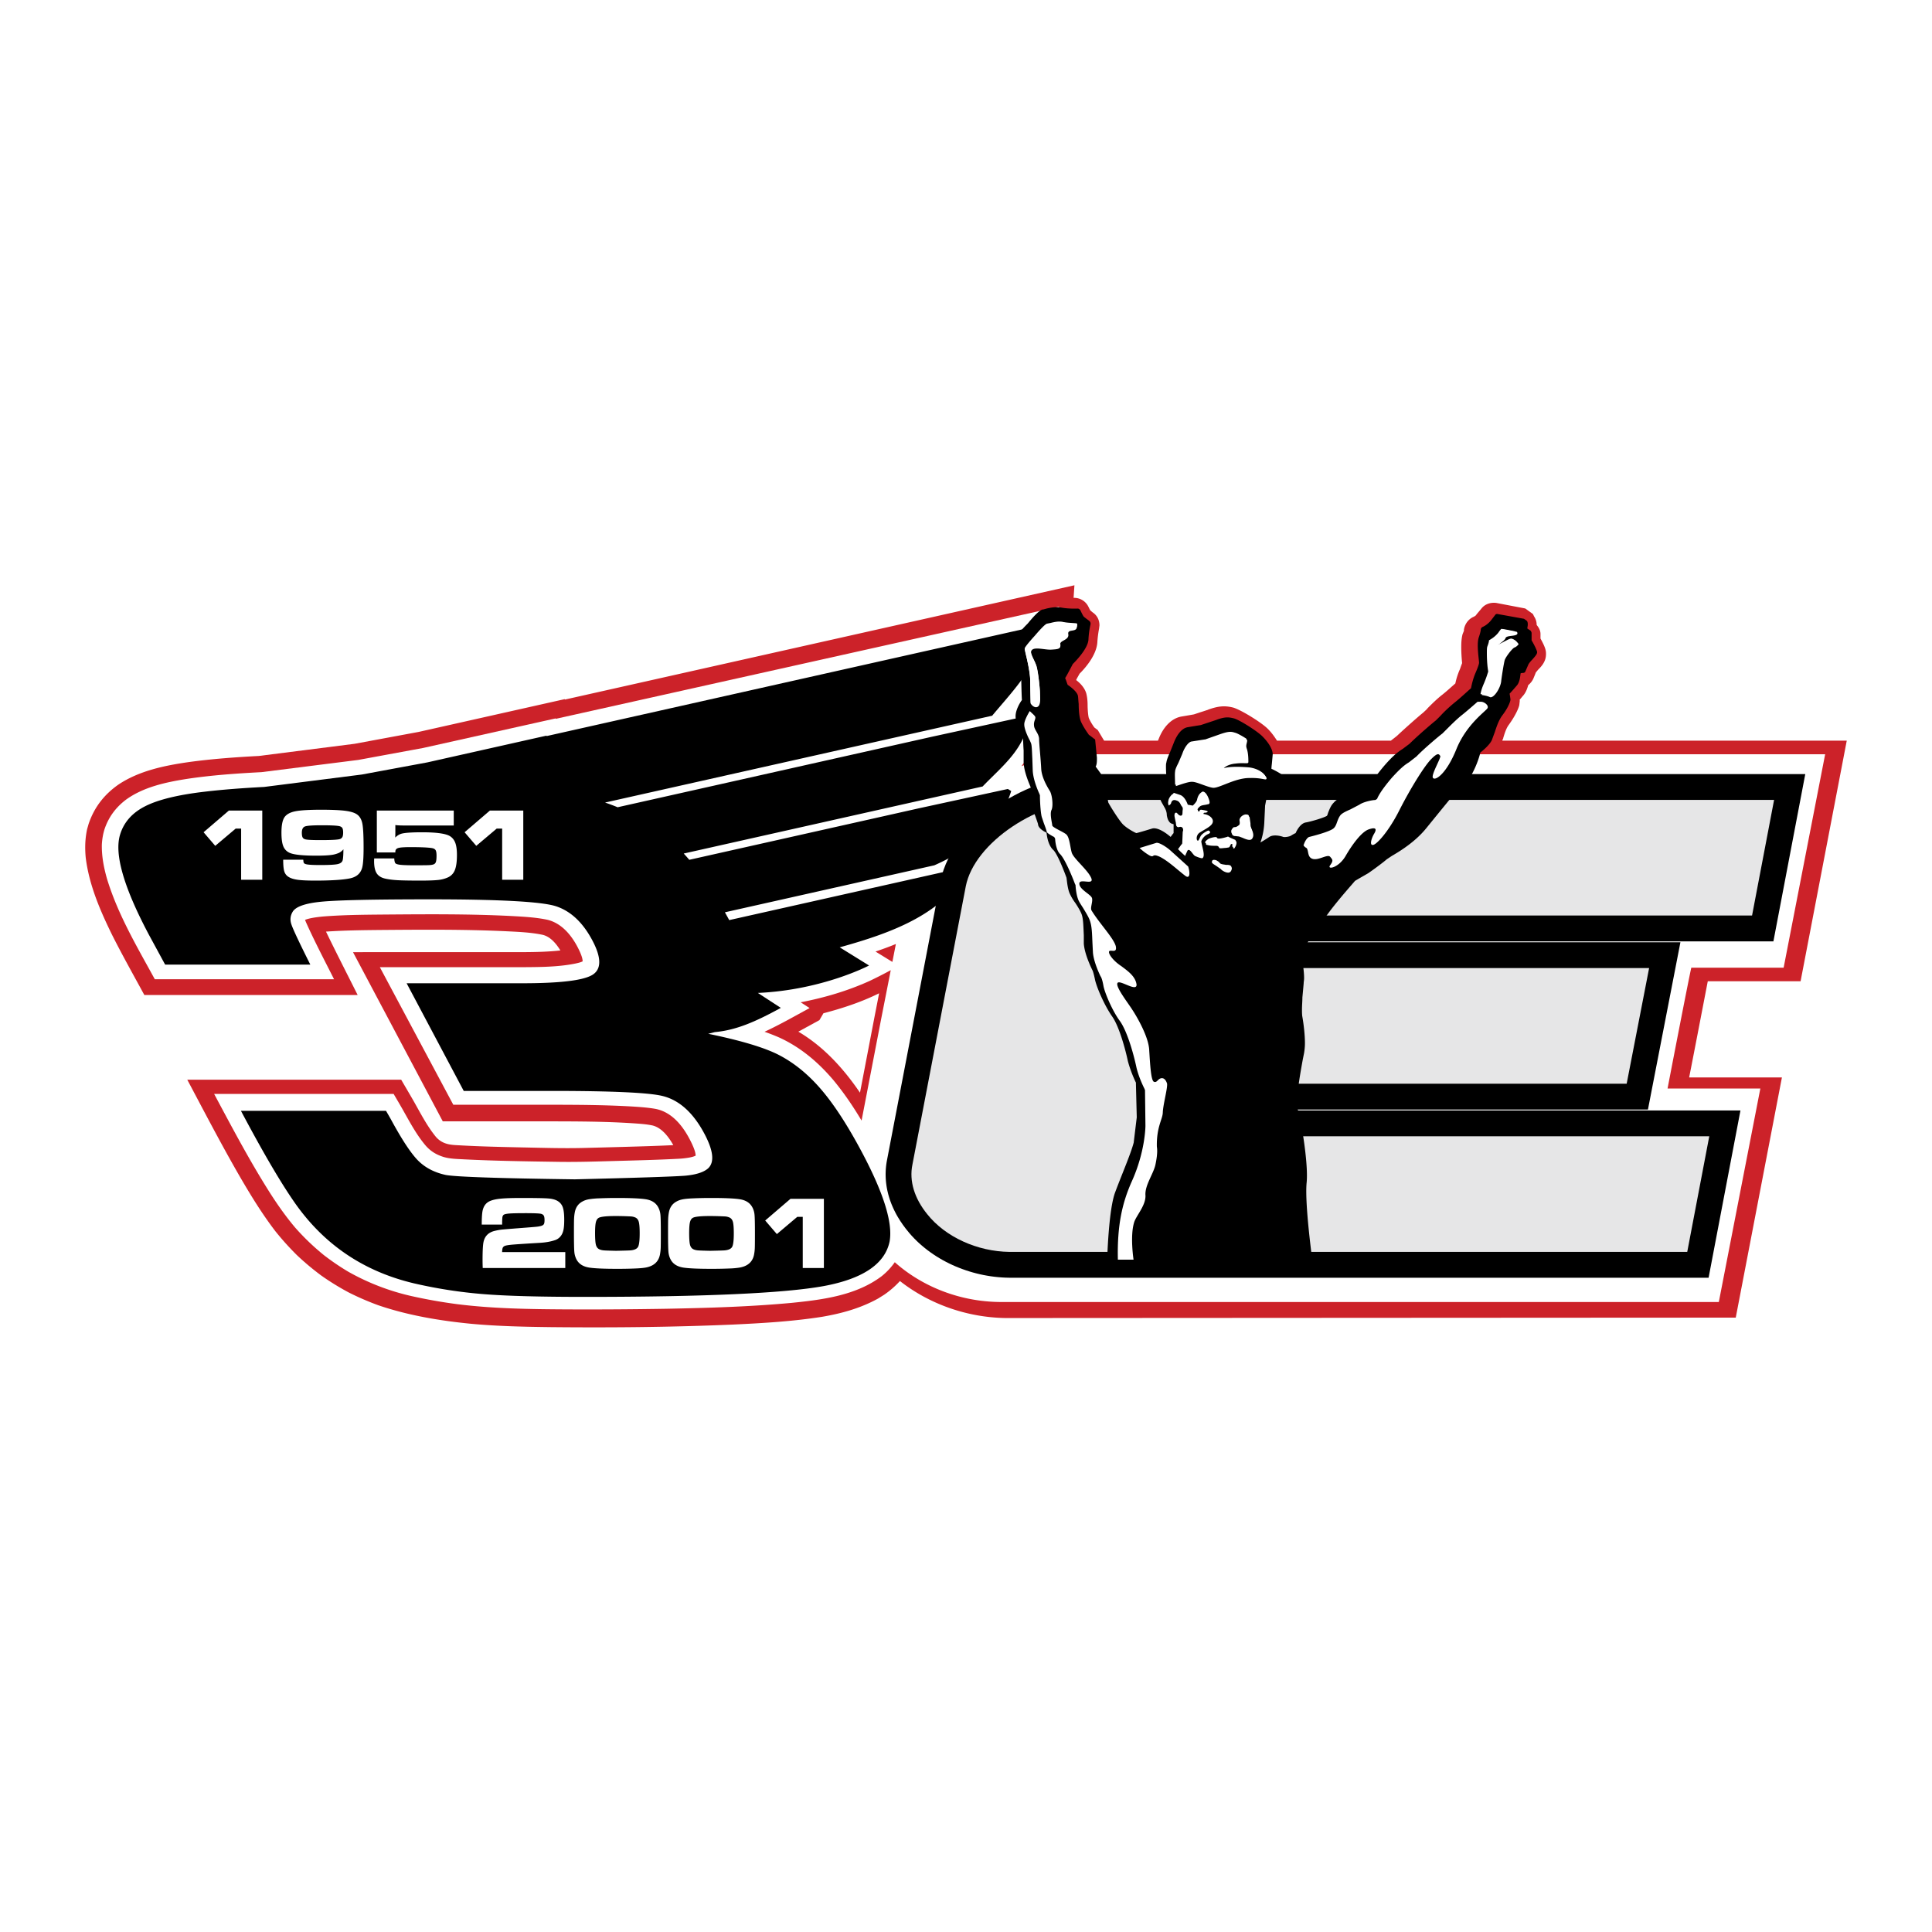
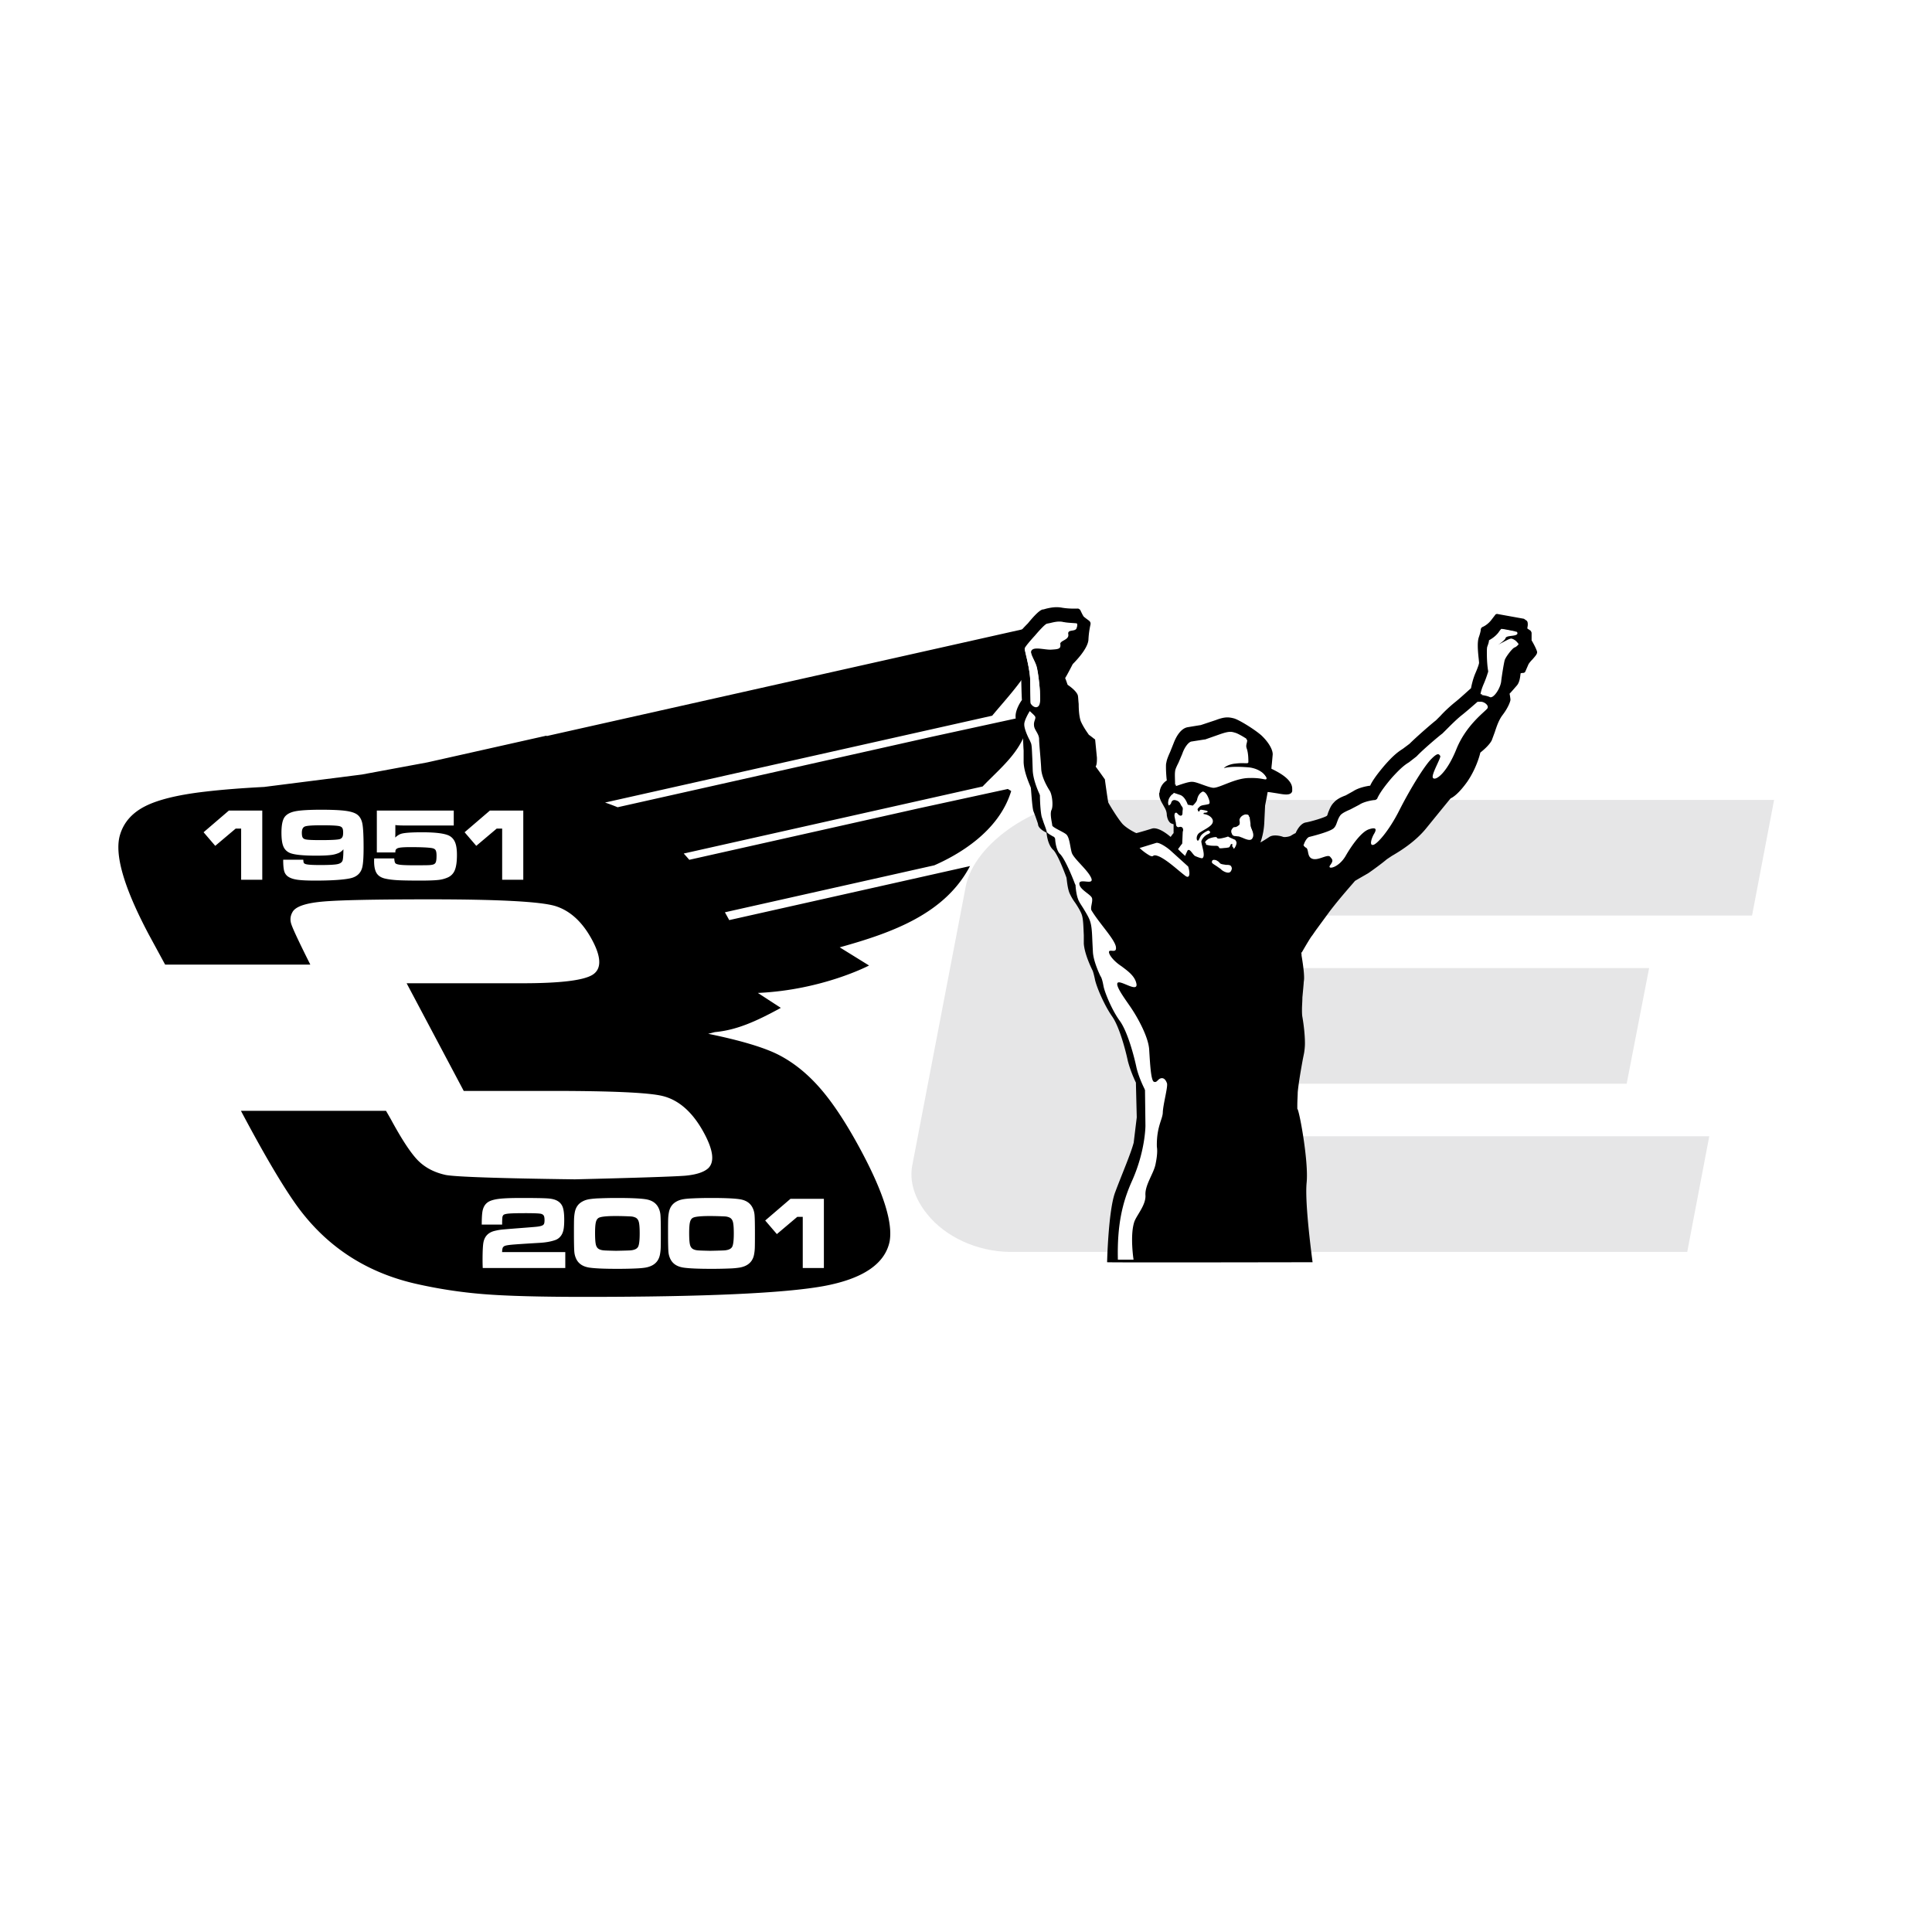
<svg xmlns="http://www.w3.org/2000/svg" width="2500" height="2500" viewBox="0 0 192.756 192.756">
  <g fill-rule="evenodd" clip-rule="evenodd">
-     <path fill="#fff" d="M0 0h192.756v192.756H0V0z" />
-     <path d="M179.645 97.9l4.607-24.007h-34.361c0-.084.084-.211.084-.211v-.042c.127-.423.295-.972.549-1.311.762-1.057 1.016-1.775 1.057-1.986l.043-.38v-.169c.127-.127.254-.296.254-.296.295-.296.465-.676.592-1.141a1.88 1.88 0 0 0 .506-.634s.213-.508.254-.634c.043-.042.211-.254.211-.254.381-.38.803-.845.803-1.564v-.084c0-.338-.125-.719-.549-1.479v-.465c0-.338-.168-.634-.381-.888 0-.296-.084-.592-.252-.845l-.127-.254-.762-.549-2.873-.549c-.592-.084-1.184.126-1.523.591l-.465.55c-.084.169-.252.211-.252.211h.041c-.592.211-1.014.803-1.057 1.437v-.042l.043-.043-.17.423c-.084.337-.127.718-.127 1.268 0 .591.043 1.183.086 1.606a12.1 12.1 0 0 0-.211.591 6.88 6.88 0 0 0-.465 1.438c-.34.295-.846.761-1.27 1.099-.549.422-1.098.972-1.521 1.395.043 0-.338.338-.422.423-.381.296-1.818 1.564-2.578 2.282-.086.085-.592.465-.635.507h-11.369c-.295-.465-.635-.93-1.057-1.31-.719-.634-2.494-1.733-3.297-1.986-.846-.212-1.479-.169-2.535.211h.041c-.168.042-.379.127-.803.254l-.635.211c-.211.042-1.225.211-1.225.211-1.014.169-1.859 1.057-2.324 2.325l-.043.084h-5.367c-.084-.126-.635-1.057-.635-1.057l-.338-.253a5.31 5.31 0 0 1-.549-.93c-.086-.253-.127-.972-.127-1.268 0-.465-.043-.845-.127-1.183-.127-.465-.465-.93-1.014-1.353.041-.126.252-.465.338-.634.676-.676 1.689-1.901 1.775-3.127.041-.718.168-1.353.168-1.353l.043-.338c0-.507-.211-.972-.635-1.268 0 0-.168-.127-.295-.253l-.17-.338a1.576 1.576 0 0 0-1.482-.89l.084-1.256-50.838 11.403-.014-.043-14.582 3.272-6.381 1.183-9.554 1.214c-2.349.124-4.703.294-7.034.616-2.414.349-4.927.868-6.985 2.244-1.421.999-2.4 2.258-2.962 3.906l-.153.533c-.205.961-.23 1.839-.144 2.815.331 2.736 1.438 5.301 2.643 7.754 1.017 2.022 2.13 3.995 3.21 5.984h21.283c-1.057-2.106-2.132-4.205-3.16-6.326l.012-.001c2.111-.145 4.241-.152 6.356-.171 3.826-.029 7.66-.046 11.481.129 1.238.063 2.553.104 3.769.363.789.19 1.362.899 1.767 1.558-1.237.141-2.497.162-3.741.17l-16.949.002 8.956 16.879h10.653c2.782.003 5.576.012 8.354.194.63.045 1.282.084 1.902.213.952.226 1.637 1.162 2.091 1.966-1.69.085-3.384.13-5.075.179-1.312.037-2.625.072-3.938.105-2.026.05-4.059-.017-6.085-.057-2.023-.044-4.05-.087-6.071-.199-.487-.03-.999-.028-1.468-.174a2.193 2.193 0 0 1-1.118-.765c-.904-1.131-1.552-2.445-2.272-3.694-.371-.642-.748-1.281-1.122-1.922H18.685c1.752 3.294 3.47 6.608 5.343 9.836 1.064 1.82 2.166 3.612 3.451 5.286a27.572 27.572 0 0 0 2.16 2.396 26.47 26.47 0 0 0 2.443 2.042c.878.615 1.765 1.16 2.71 1.666a27.61 27.61 0 0 0 2.952 1.277c2.988 1.021 6.184 1.552 9.323 1.854 2.618.24 5.252.295 7.88.328 6.061.063 12.137.004 18.192-.256 2.967-.141 5.947-.313 8.884-.775 1.967-.339 3.821-.85 5.577-1.818l.619-.386a9.16 9.16 0 0 0 1.568-1.364c2.91 2.284 6.655 3.628 10.524 3.692l72.865-.042 4.607-23.965h-9.256c.422-2.114 1.564-8.073 1.859-9.595l9.259.001zM87.71 99.1l-.459 2.351-1.449 7.566c-1.651-2.417-3.623-4.598-6.152-6.088l2.105-1.15.399-.686c1.893-.492 3.8-1.122 5.556-1.993zm27.86-25.291c0 .042-.043.042-.043.084 0-.042.043-.084.043-.084z" fill="#cc2229" />
    <path d="M177.953 96.548l4.143-21.296h-73.838c-2.131 0-4.295.429-6.346 1.184l1.197-1.588.809-2.206c.178-1.016.209-2.054.287-3.081l-2.072.448c.943-1.149 1.773-2.343 2.43-3.677.389-.854.662-1.673.846-2.593.166-1.064.189-2.142.258-3.215L55.45 71.718l-.014-.042-13.239 2.953-6.452 1.189-9.653 1.219c-2.482.13-4.981.302-7.441.673-2.11.333-4.359.811-6.11 2.095-1.007.776-1.696 1.708-2.108 2.909-.16.51-.237.993-.271 1.524-.026 1.179.185 2.27.502 3.402 1.077 3.571 3 6.803 4.779 10.057h17.884c-.879-1.74-1.788-3.48-2.604-5.254-.1-.22-.202-.441-.289-.667.25-.102.522-.158.786-.207a13.35 13.35 0 0 1 1.162-.142c2.198-.166 4.423-.168 6.626-.188 3.982-.03 7.977-.051 11.956.149 1.208.068 2.461.126 3.646.377 1.586.38 2.628 1.824 3.26 3.229.12.284.253.607.261.92-.222.113-.508.171-.749.224-1.648.331-3.402.346-5.077.357H37.897l7.328 13.726h9.73c2.723.003 5.453.017 8.171.178.771.051 1.549.103 2.31.241 1.787.369 2.908 1.989 3.629 3.54.151.341.323.739.341 1.117-.188.099-.418.149-.624.192a8.607 8.607 0 0 1-1.165.125c-2.079.11-4.163.159-6.243.217-1.839.05-3.673.113-5.513.088-3.182-.049-6.371-.089-9.549-.25-.679-.038-1.382-.042-2.039-.233-.726-.224-1.301-.564-1.802-1.137-1.025-1.205-1.737-2.648-2.526-4.008-.223-.384-.449-.766-.673-1.148H21.365c1.815 3.392 3.609 6.804 5.683 10.048.744 1.15 1.521 2.245 2.408 3.294a23.716 23.716 0 0 0 2.863 2.743 24.166 24.166 0 0 0 2.44 1.657 23.242 23.242 0 0 0 6.317 2.43c1.479.331 2.967.594 4.47.793 3.664.466 7.373.509 11.062.53 3.282.016 6.564-.008 9.846-.062 4.193-.082 8.393-.202 12.57-.593 3.085-.313 6.412-.742 8.953-2.667a6.68 6.68 0 0 0 1.296-1.384c2.762 2.464 6.536 3.934 10.488 3.969h71.725l4.143-21.297h-9.256c.211-1.134 2.154-11.173 2.367-12.055l9.213-.001zm-88.571-2.364l-.35 1.787-1.681-1.035c.69-.232 1.366-.48 2.031-.752zm-.511 2.61c-.272 1.39-.585 2.978-.943 4.794L85.959 111.8c-.856-1.437-1.796-2.824-2.868-4.104-1.497-1.752-3.247-3.228-5.361-4.189-.478-.209-.96-.395-1.453-.566 1.534-.713 3.013-1.562 4.496-2.366l-.892-.576c2.361-.452 4.687-1.138 6.878-2.13a44.548 44.548 0 0 0 2.112-1.075z" fill="#fff" />
-     <path d="M107.877 77.289l-.641.072-.636.099-.631.124-.625.149-.621.171-.614.194-.605.214-.596.236-.588.255-.578.273-.566.292-.555.309-.543.326-.529.343-.514.359-.5.374-.482.39-.467.404-.449.42-.429.435-.408.449-.386.465-.364.48-.339.495-.311.512-.283.528-.252.545-.218.562-.18.579-.129.549-5.319 27.739-.054.285-.037.239-.029.24-.021.239-.013.24-.006.238.003.24.009.238.017.237.025.236.032.235.038.234.046.232.053.23.058.228.066.226.071.225.078.223.083.219.09.218.096.216.1.213.106.211.111.209.117.206.249.405.268.395.286.385.365.45.238.27.246.262.254.253.262.246.27.236.275.229.282.22.289.212.295.204.3.196.307.187.31.179.317.171.321.162.325.154.33.146.334.136.339.129.341.12.346.112.348.103.351.094.356.086.355.076.362.066.361.059.363.048.367.039.368.03.369.02.369.01h69.791l3.179-16.689h-50.708l.017-.091h41.461l3.24-16.689h-41.441l.019-.091h50.7l3.179-16.688h-70.978l-.615.014-.643.045z" />
    <path d="M174.803 91.343l2.199-11.539h-67.838c-5.578 0-11.961 4.269-12.807 8.622l-5.325 27.769c-.338 1.649.211 3.382 1.479 4.945 1.818 2.283 4.989 3.72 8.2 3.762h67.625l2.199-11.538h-50.719l1.014-5.241h41.463l2.24-11.539H123.07l1.057-5.241h50.676z" fill="#e6e6e7" />
    <path d="M30.961 96.24H16.476l-1.626-2.994c-2.496-4.704-3.458-8.022-2.875-9.957.368-1.235 1.2-2.183 2.496-2.844 1.296-.662 3.284-1.148 5.976-1.46 1.649-.195 3.617-.353 5.903-.471l9.753-1.239 6.523-1.209 11.898-2.67.014.042 49.59-11.124c-.145 3.721-3.039 6.559-5.139 9.093l-38.623 8.664c.437.146.855.303 1.254.469l6.885-1.544 24.527-5.502 9.608-2.092c-.166 3.194-2.713 5.078-4.602 7.065l-29.822 6.69c.185.201.37.409.554.626l22.842-5.124 8.942-1.943.334.206c-1.244 4.093-5.352 6.39-7.668 7.41L72.324 91.02c.144.254.287.514.431.779l24.023-5.39c-2.49 4.748-7.707 6.637-13 8.106l2.927 1.813s-4.624 2.444-11.094 2.738l2.291 1.49c-2.579 1.415-4.48 2.225-6.59 2.419-.211.058-.43.113-.658.165 3.233.662 5.562 1.36 6.995 2.084 1.54.786 2.96 1.934 4.266 3.456 1.307 1.522 2.675 3.631 4.098 6.313 2.171 4.092 3.079 7.049 2.742 8.883-.475 2.233-2.669 3.718-6.602 4.441-3.939.712-11.87 1.073-23.81 1.073-4.417 0-7.77-.087-10.09-.274a47.458 47.458 0 0 1-6.932-1.072c-5.09-1.198-9.104-3.943-12.036-8.223-1.403-2.033-3.142-5.028-5.247-8.995h14.473c.27.461.448.773.521.91 1.078 1.983 1.96 3.319 2.668 4.042.721.725 1.634 1.198 2.764 1.447.973.188 5.27.338 12.883.438 6.221-.15 9.898-.275 11.012-.362 1.095-.1 1.861-.349 2.292-.736.649-.61.526-1.759-.367-3.443-1.112-2.096-2.504-3.355-4.158-3.768-1.327-.337-5.013-.512-11.051-.512h-8.808L40.569 98.1h11.516c3.755 0 6.093-.274 7.018-.836.912-.562.915-1.709-.005-3.443-.966-1.822-2.212-2.97-3.717-3.431-1.479-.437-5.615-.662-12.415-.662-5.627 0-9.268.075-10.917.237-1.648.162-2.598.512-2.875 1.048-.22.387-.25.799-.094 1.235.151.449.765 1.772 1.881 3.992z" />
    <path fill="#fff" d="M22.835 80.87h3.332v6.904h-2.108V82.67h-.546l-2.038 1.72-1.163-1.356 2.523-2.164zM28.254 85.772h2.002c.003.04.007.067.01.08.007.126.025.21.056.254.03.043.093.08.188.109.198.06.674.09 1.426.09.866 0 1.441-.029 1.727-.088.284-.059.457-.182.518-.37.05-.158.078-.529.081-1.113a1.334 1.334 0 0 1-.44.355 2.772 2.772 0 0 1-.845.219c-.34.041-.814.061-1.421.061-1.335 0-2.216-.091-2.641-.274-.303-.132-.519-.349-.645-.651s-.189-.758-.189-1.366c0-.74.103-1.257.308-1.551.202-.287.56-.482 1.072-.585.512-.103 1.38-.155 2.603-.155 1.055 0 1.851.036 2.386.106s.923.19 1.163.358c.276.192.456.498.539.916.083.418.124 1.222.124 2.413 0 .903-.041 1.537-.121 1.901-.135.624-.546 1.008-1.233 1.153-.711.148-1.873.223-3.486.223-.754 0-1.327-.026-1.715-.078-.389-.052-.693-.145-.912-.279a.958.958 0 0 1-.439-.543c-.079-.233-.116-.627-.116-1.185zm3.843-3.434c-.903 0-1.46.039-1.669.118-.209.078-.313.287-.313.627 0 .215.025.37.076.465.05.095.143.16.278.194.189.051.681.076 1.477.076 1.143 0 1.805-.037 1.987-.112a.44.44 0 0 0 .235-.212c.045-.093.068-.236.068-.426 0-.201-.024-.347-.073-.439s-.138-.156-.266-.194c-.219-.064-.819-.097-1.8-.097zM37.597 80.87h7.674v1.492h-4.489c-.75.003-1.196-.014-1.338-.051v.736c0 .219-.005.39-.015.515.218-.204.43-.333.635-.387.347-.092 1.03-.138 2.049-.138 1.456 0 2.39.133 2.8.399.239.155.411.379.517.67.106.292.159.69.159 1.196 0 .664-.071 1.168-.212 1.513a1.314 1.314 0 0 1-.712.733 3.164 3.164 0 0 1-.965.248c-.367.04-.953.061-1.758.061-1.051 0-1.812-.014-2.284-.041s-.879-.079-1.223-.156c-.401-.091-.687-.27-.856-.537s-.255-.67-.255-1.208c0-.05.003-.141.009-.272h2.004c.01.259.052.425.126.498.078.07.258.119.542.147.284.028.744.042 1.379.042.736 0 1.207-.005 1.412-.015.205-.01.363-.037.474-.081a.38.38 0 0 0 .222-.251c.041-.124.061-.329.061-.614 0-.259-.03-.439-.09-.544-.061-.104-.175-.172-.343-.206-.373-.067-1.099-.101-2.18-.101-.611 0-1.014.029-1.206.088-.193.059-.29.178-.29.359v.085h-1.847v-4.18zM48.877 80.87h3.331v6.904h-2.107V82.67h-.546l-2.037 1.72-1.164-1.356 2.523-2.164zM50.1 122.176h-2.037c0-.557.021-.979.065-1.269.081-.512.313-.862.698-1.051.256-.125.615-.212 1.077-.26.462-.05 1.16-.074 2.094-.074 1.406 0 2.307.017 2.702.049.394.031.705.115.931.25.25.148.422.359.519.632.096.273.144.691.144 1.254 0 .404-.023.724-.068.958s-.124.433-.235.595a1.176 1.176 0 0 1-.592.46c-.418.148-.926.24-1.523.277-1.443.085-2.376.146-2.798.185-.421.039-.678.089-.769.149a.405.405 0 0 0-.162.185 1.686 1.686 0 0 0-.051.407h6.304v1.587h-8.236a17.985 17.985 0 0 1-.018-.789c0-.792.025-1.358.076-1.698.101-.647.474-1.053 1.118-1.214.25-.061.478-.103.686-.127.207-.023.812-.073 1.813-.151.971-.074 1.548-.121 1.73-.142s.334-.051.456-.091c.121-.041.202-.099.243-.175s.061-.206.061-.392c0-.199-.023-.342-.068-.43s-.127-.15-.246-.188c-.148-.051-.677-.075-1.584-.075-.776 0-1.318.013-1.625.037-.308.025-.498.072-.573.14a.416.416 0 0 0-.109.237 6.73 6.73 0 0 0-.023.724zM61.596 119.522c1.315 0 2.243.041 2.787.121.617.088 1.045.355 1.285.801.121.223.195.471.222.743.027.273.041.896.041 1.867 0 .763-.004 1.249-.013 1.46a4.506 4.506 0 0 1-.068.62c-.091.517-.354.89-.789 1.119a2.266 2.266 0 0 1-.635.21c-.244.045-.59.076-1.039.094-.539.023-1.135.035-1.785.035-1.318 0-2.249-.041-2.792-.121-.617-.092-1.045-.358-1.285-.801a1.99 1.99 0 0 1-.222-.751c-.027-.274-.041-.927-.041-1.956 0-.701.004-1.158.013-1.369s.031-.415.068-.614c.091-.52.354-.893.789-1.118.179-.099.391-.169.635-.213a8.118 8.118 0 0 1 1.04-.092 41.47 41.47 0 0 1 1.789-.035zm-.126 1.801c-.956 0-1.538.062-1.747.187-.135.081-.228.23-.278.449s-.076.574-.076 1.065c0 .569.029.963.088 1.18.059.218.175.364.346.441.121.055.26.089.417.104.157.016.569.03 1.239.044.858-.017 1.353-.032 1.484-.046.377-.04.618-.16.722-.361.104-.2.156-.644.156-1.331 0-.545-.029-.927-.088-1.144s-.174-.364-.346-.441a1.298 1.298 0 0 0-.437-.106 33.555 33.555 0 0 0-1.48-.041zM70.985 119.522c1.314 0 2.243.041 2.786.121.617.088 1.045.355 1.285.801.122.223.196.471.223.743.027.273.041.896.041 1.867 0 .763-.004 1.249-.013 1.46a4.506 4.506 0 0 1-.068.62c-.091.517-.354.89-.789 1.119-.179.094-.39.164-.635.21a7.856 7.856 0 0 1-1.039.094c-.54.023-1.135.035-1.785.035-1.319 0-2.249-.041-2.792-.121-.617-.092-1.045-.358-1.285-.801a1.99 1.99 0 0 1-.222-.751c-.027-.274-.041-.927-.041-1.956 0-.701.004-1.158.013-1.369.008-.211.031-.415.068-.614.091-.52.354-.893.789-1.118.179-.099.391-.169.635-.213s.591-.074 1.04-.092a41.402 41.402 0 0 1 1.789-.035zm-.127 1.801c-.956 0-1.538.062-1.747.187-.134.081-.227.23-.277.449-.051.219-.076.574-.076 1.065 0 .569.029.963.088 1.18.059.218.174.364.346.441.121.055.26.089.417.104.156.016.569.03 1.239.044.858-.017 1.353-.032 1.484-.046.377-.04.617-.16.722-.361.104-.2.157-.644.157-1.331 0-.545-.03-.927-.088-1.144-.059-.217-.174-.364-.346-.441a1.298 1.298 0 0 0-.437-.106 33.7 33.7 0 0 0-1.482-.041zM78.868 119.605h3.331v6.905h-2.108v-5.105h-.546l-2.037 1.721-1.163-1.356 2.523-2.165z" />
    <path d="M153.357 65.032c-.043-.211-.338-.802-.549-1.141v-.761c-.043-.127-.086-.211-.17-.254l-.254-.169c0-.126.043-.253.043-.38 0-.126 0-.253-.084-.38l-.297-.211-2.578-.465c-.127-.042-.254 0-.295.084l-.424.55c-.381.465-.803.634-.803.634a.316.316 0 0 0-.211.296s0 .169-.17.676c-.084.212-.127.508-.127.888 0 .718.127 1.521.127 1.732 0 .084-.084.381-.338.972-.297.676-.422 1.353-.465 1.564-.254.211-1.057.972-1.648 1.437-.465.38-1.014.888-1.395 1.31l-.465.465c-.338.254-1.902 1.606-2.621 2.325l-.676.507c-.465.296-.93.634-1.818 1.649-.971 1.141-1.311 1.732-1.436 2.028-.381.042-1.184.211-1.691.55l-.76.422c-.465.169-.889.381-1.184.719-.297.296-.424.676-.551.972-.043.127-.084.296-.127.338-.211.169-1.605.591-2.154.676-.508.127-.846.761-.973 1.057-.127.042-.465.253-.465.253-.127.085-.549.169-.762.127-.338-.127-1.014-.254-1.395 0 0 0-.506.338-.887.549a6.902 6.902 0 0 0 .381-1.902l.084-1.775s.211-1.057.254-1.353c.168 0 .633.085.93.127.719.127 1.395.254 1.521-.211v-.254c0-.93-1.311-1.606-1.986-1.944 0 0-.043 0-.086-.042 0-.168.043-.506.043-.506l.084-.93c0-.55-.506-1.311-1.141-1.902-.676-.592-2.24-1.564-2.748-1.691-.506-.126-.887-.169-1.773.169l-1.521.506c-.043 0-1.311.212-1.311.212-.678.126-1.143.93-1.396 1.606l-.338.845c-.168.38-.338.761-.379 1.057-.043.127-.043.296-.043.465 0 .464.043 1.057.084 1.352-.041 0-.084.042-.084.042a1.536 1.536 0 0 0-.635 1.142c-.041.042-.041.084-.041.126 0 .465.211.803.381 1.099l.211.38c.127.254.168.465.168.676.043.211.086.423.211.592.127.211.297.253.465.295v.888c-.084.084-.168.211-.295.38-.295-.254-1.184-.972-1.816-.845 0 0-1.227.38-1.607.465-.211-.084-.93-.465-1.352-.888-.465-.507-1.311-1.902-1.438-2.155-.043-.085-.338-2.24-.338-2.24 0-.042 0-.084-.043-.127 0 0-.719-1.015-.887-1.226.084-.126.127-.38.127-.719v-.169l-.17-1.732c0-.084-.041-.127-.127-.169 0 0-.422-.338-.508-.381-.041-.084-.506-.676-.803-1.352-.168-.465-.211-1.184-.211-1.733-.041-.338-.041-.634-.084-.846-.127-.422-.762-.888-1.016-1.057-.041-.084-.168-.507-.252-.676.127-.169.717-1.311.76-1.395.211-.212 1.48-1.48 1.564-2.41a8.788 8.788 0 0 1 .211-1.564v-.084c0-.085-.043-.169-.127-.254 0 0-.465-.338-.549-.423-.084-.084-.338-.634-.338-.634-.043-.084-.17-.169-.254-.169-.043 0-.803.042-1.564-.084-.633-.126-1.184 0-1.562.084l-.297.084c-.127 0-.422 0-1.564 1.395-1.141 1.141-1.225 1.479-1.225 1.605v.042l.168.718c.127.634.381 1.606.381 2.367 0 0 .043 2.494.084 2.916-.168.211-.633.973-.633 1.606v.042c0 .465.295 1.141.592 1.775l.127.296c.041.127.041.761.084 1.31v1.184c.043 1.057.635 2.283.719 2.536.041.338.127 1.902.254 2.325l.211.55c.084.253.211.591.254.76 0 .338.465.676.846.845.041.381.168 1.226.633 1.69.381.296 1.014 1.86 1.354 2.79.041.169.084.972.295 1.522.127.296.338.676.592 1.014.254.381.508.803.635 1.142.168.465.168 1.268.211 2.071v.845c.084 1.142.846 2.621.887 2.706 0 0 .086.211.213.803.125.719.93 2.621 1.732 3.762.719 1.015 1.352 3.423 1.562 4.438.254.972.678 1.901.805 2.156 0 .126.084 3.466.084 3.466l-.297 2.451v.042c-.295 1.142-1.182 3.17-1.859 4.987-.676 1.775-.803 6.932-.803 6.975.043.042 20.5 0 20.5 0 0-.043-.805-5.833-.592-7.946.211-2.155-.762-7.354-.93-7.354v-.296c0-.55.041-1.057.041-1.353.084-.93.338-2.367.508-3.297l.127-.634c.041-.253.084-.592.084-.972 0-.846-.127-1.902-.254-2.621-.041-.212-.041-.507-.041-.761 0-.381.041-.803.041-1.183l.086-.93.041-.467c0-.168.043-.295.043-.549 0-.381-.043-.972-.254-2.24 0-.084 0-.211-.043-.296.043 0 .086 0 .086-.042.338-.592.887-1.522 1.014-1.649l.381-.549 1.395-1.902c1.1-1.438 2.367-2.832 2.494-3.001.127-.084 1.309-.761 1.309-.761.381-.253 1.48-1.057 1.861-1.395l.506-.338c.803-.465 2.324-1.395 3.424-2.747 0 0 2.197-2.706 2.451-3.001.211-.084.803-.465 1.648-1.648.846-1.226 1.227-2.536 1.311-2.916.211-.169.889-.719 1.141-1.226l.297-.803c.168-.507.381-1.184.76-1.69.678-.888.805-1.48.805-1.522v-.042-.042s-.043-.381-.086-.549c.17-.169.676-.761.676-.761.34-.338.381-.93.424-1.268.084-.042.211-.042.211-.042.127 0 .211-.042.254-.126l.295-.677c.043-.127.254-.381.424-.549.254-.297.465-.508.465-.719-.001.006-.001.006-.001-.037z" />
    <path d="M104.938 74.494s0 .043-.041.085c.041-.042.041-.085.041-.085zM117.279 77.115c.043-.211.211-.549.381-.93l.381-.887c.211-.634.549-1.142.887-1.184l1.354-.211h.041l1.564-.55c.76-.296 1.014-.253 1.395-.169a5.55 5.55 0 0 1 1.141.634c.043.254-.168.507-.041.846.168.465.168 1.099.168 1.353 0 .253-.338.042-1.311.169-.93.084-1.479.676-.93.507.551-.085 1.395-.085 2.41 0 1.014.127 1.648.718 1.648.972-.043.254-.338-.084-1.734-.042-1.436 0-3.043 1.057-3.633.972-.592-.084-1.607-.591-2.029-.591-.381-.042-1.354.338-1.648.423-.044-.467-.044-1.059-.044-1.312zM103.289 63.505c.424-.55 1.014-1.141 1.184-1.184h-.041l.422-.084c.338-.085.803-.211 1.311-.127.506.127.973.127 1.311.127 0 .084 0 .211-.043.338-.043.549-.973.126-.846.718.084.592-.887.592-.803 1.014.084.465-.295.465-.887.507-.594.042-1.648-.296-1.945.042-.295.296.254 1.015.465 1.606.17.592.297 1.902.338 2.663.043.719.084 1.395-.381 1.437-.211 0-.422-.169-.549-.38 0-.888-.041-2.325-.041-2.325-.043-.846-.254-1.86-.424-2.494 0 0-.127-.55-.127-.592.085-.167.591-.8 1.056-1.266zM151.092 64.604c-.254.126-.887.972-.971 1.268-.086.338-.254 1.353-.34 2.029-.041.719-.76 1.818-1.141 1.648-.254-.126-.592-.169-.803-.211.084-.296.211-.676.381-1.057.338-.803.379-1.099.422-1.142v-.042-.042a12.177 12.177 0 0 1-.127-1.775c0-.296 0-.549.043-.676.127-.296.168-.507.168-.634.213-.127.592-.339.932-.761 0 0 .168-.254.295-.423.17.042.803.169 1.395.254.043.084.084.169 0 .253-.254.211-1.057.084-1.141.381-.084.296-1.057.802-.762.802.297-.042 1.227-.676 1.48-.676.254-.042.592.465.592.465s-.169.255-.423.339zM121.717 83.793c.17 0 .846-.169.889-.169l.719.296c.041.085.041.127.041.169 0 .211-.127.422-.211.55-.043 0-.084.042-.084 0-.043 0-.043-.085-.043-.127 0-.126 0-.253.043-.296-.043-.042-.254 0-.254 0l-.084.169c-.043.084-.086.169-.17.169l-.254.042c-.211 0-.592.085-.676 0-.043-.211-.211-.211-.422-.211s-.465 0-.762-.084c-.084 0-.127-.042-.127-.085 0-.084.086-.211.213-.296.168-.126.844-.296.887-.253l.084.084c.043.042.043.084.211.042zM122.986 83.328c-.086-.084-.086-.212-.043-.381.084-.127.168-.253.254-.253.211-.042.295-.084.506-.253.127-.085.043-.465.043-.465.043-.338.338-.55.592-.592.127 0 .295.042.338.169l.084.592c0 .169 0 .296.086.507.168.381.295.719.084 1.015-.17.253-.592.084-.973-.084l-.338-.127-.381-.042c-.084-.001-.127-.001-.252-.086zM118.801 83.328c-.168-.043-.084-.677.465-.719.211 0-.295.762-.465.719z" fill="#fff" />
    <path d="M117.238 76.988c0-.212.168-.55.338-.888l.379-.888c.213-.634.592-1.141.889-1.226l1.352-.211h.043l1.564-.55c.76-.253 1.014-.253 1.395-.127.211.042.676.296 1.141.592.043.253-.17.507-.043.846.17.507.17 1.099.17 1.352s-.338.042-1.311.169c-.93.084-1.479.676-.93.549.549-.126 1.395-.126 2.408-.042 1.016.127 1.65.719 1.607.972-.043.254-.297-.084-1.691-.042-1.395 0-3 1.057-3.635.972-.592-.084-1.564-.592-2.029-.592-.379-.042-1.352.338-1.646.423-.001-.464-.044-1.056-.001-1.309zM113.729 84.596l1.648-.507c.297-.042 1.016.422 1.395.761l1.775 1.606c.211.676.17 1.31-.338.887-.719-.549-1.648-1.438-2.492-1.86-.846-.38-.508.127-1.016-.127a5.196 5.196 0 0 1-1.014-.761l.042.001zM103.248 63.42c.465-.549 1.014-1.141 1.184-1.183h-.043l.422-.085c.338-.084.846-.211 1.311-.084.508.084.973.084 1.311.126v.296c-.084.55-.973.126-.887.719.084.592-.889.592-.762 1.014.084.465-.295.465-.887.507-.594.042-1.691-.295-1.988.042-.252.296.297 1.015.465 1.606.17.591.34 1.859.381 2.621 0 .761.043 1.437-.381 1.437-.252.042-.422-.169-.549-.338-.041-.888-.041-2.367-.041-2.367-.043-.803-.297-1.817-.424-2.451 0 0-.127-.549-.127-.592.042-.168.591-.802 1.015-1.268zM115.293 116.126c-.17.931-1.057 2.071-1.014 3.086.084.973-.846 1.986-1.1 2.663-.465 1.353-.084 3.804-.084 3.804h-1.564c-.084-3.509.465-5.706 1.354-7.734 1.395-3.043 1.395-5.622 1.395-5.622 0-.127-.043-3.55-.043-3.55 0-.042-.043-.085-.043-.127 0 0-.549-1.057-.803-2.113-.211-1.015-.846-3.509-1.648-4.649-.76-1.015-1.521-2.832-1.648-3.508-.127-.719-.254-.931-.295-.973 0 0-.719-1.437-.762-2.451l-.041-.803c-.043-.888-.043-1.691-.254-2.282-.127-.38-.424-.845-.676-1.268-.213-.338-.424-.634-.508-.888-.211-.55-.254-1.395-.254-1.395 0-.042 0-.042-.043-.085-.084-.253-.971-2.536-1.521-3.043-.338-.338-.465-1.183-.465-1.479-.041-.127-.084-.212-.211-.254-.295-.169-.592-.338-.633-.465-.043-.211-.17-.549-.297-.887l-.17-.508c-.127-.295-.211-1.521-.211-2.239 0-.043-.041-.085-.041-.127 0 0-.635-1.31-.678-2.367l-.041-1.184c-.043-.845-.043-1.268-.127-1.521l-.127-.296c-.211-.38-.549-1.142-.549-1.564v-.042c0-.338.338-.972.549-1.31.168.169.422.38.508.506.168.212-.127.465-.086.888 0 .465.465.803.508 1.353 0 .507.168 2.071.211 3.001.043.888.635 1.86.846 2.198.254.38.381 1.563.17 1.944-.17.422.084 1.31.084 1.521.041.212 1.1.634 1.395.888.338.296.381 1.226.549 1.817.17.592 1.607 1.733 1.945 2.536.338.803-1.227-.042-1.184.592.041.591 1.184 1.056 1.268 1.437.084.38-.211.972-.043 1.226.805 1.31 2.199 2.747 2.41 3.55.168.803-.592.253-.676.549-.043.296.506.972 1.225 1.438.676.507 1.395 1.014 1.521 1.816.084.846-1.689-.507-1.902-.126-.211.38 1.057 1.986 1.48 2.662.422.635 1.648 2.706 1.689 4.059.086 1.352.17 3 .465 3.127.297.127.381-.254.678-.338.295-.085.506.127.633.507.086.38-.379 2.029-.422 2.874 0 .677-.635 1.438-.592 3.424 0 .085.127.507-.127 1.732zM148.387 70.69c-.254.338-2.113 1.648-3.084 4.058-.973 2.409-2.072 3.17-2.326 2.874-.254-.254.803-1.986.719-2.198-.127-.169-.211-.38-.846.253-.676.634-2.113 2.958-3.211 5.114-1.1 2.198-2.324 3.508-2.664 3.508-.338.042-.168-.591.086-1.057.295-.465.295-.761-.465-.507-.719.211-1.691 1.521-2.367 2.705-.719 1.184-1.859 1.353-1.521.888s.254-.55 0-.846-1.141.381-1.732.211c-.635-.169-.338-1.014-.719-1.141a.552.552 0 0 1-.211-.253l.041-.042c.084-.296.338-.718.551-.761 0 0 2.111-.507 2.451-.888.125-.126.211-.296.295-.55.084-.211.17-.507.381-.76.211-.212.592-.38.973-.549l.887-.465c.422-.296 1.311-.465 1.564-.465.127-.043.252-.127.252-.254.043 0 .17-.507 1.438-1.986.846-.93 1.268-1.269 1.691-1.522l.76-.591c.678-.719 2.283-2.071 2.578-2.283l.508-.507c.381-.381.889-.888 1.354-1.268.592-.465 1.352-1.142 1.648-1.395h.338c.336.001.842.382.631.677zM150.924 64.562c-.254.084-.889.93-.973 1.226s-.254 1.31-.338 2.029c-.043.718-.762 1.817-1.141 1.606-.254-.085-.592-.169-.762-.169.043-.296.17-.677.338-1.058.338-.802.381-1.099.424-1.141v-.085-.042c-.086-.465-.127-1.184-.127-1.733 0-.295 0-.549.041-.676.127-.338.17-.507.17-.634.211-.127.592-.338.93-.761 0 0 .17-.253.295-.38.17 0 .805.127 1.396.253.041.042.084.127 0 .211-.254.211-1.057.084-1.143.38-.084.296-1.057.803-.76.761.295 0 1.225-.634 1.479-.634.254-.042.592.465.592.465s-.167.256-.421.382zM121.803 86.709l-.424-.296c-.254-.169-.506-.295-.465-.422v-.042c.043-.126.086-.211.424-.126l.211.126.211.211c.17.084.338.084.549.127.213 0 .424 0 .508.126a.45.45 0 0 1 .084.254c-.041.211-.127.338-.254.38-.252.085-.717-.169-.844-.338zM121.633 83.666c.211 0 .846-.169.889-.211 0 .042.717.338.717.338.043.042.043.084.043.169 0 .169-.127.423-.211.507-.043.042-.084.042-.084.042-.043-.042-.043-.084-.043-.168 0-.085 0-.212.043-.296-.043 0-.254.042-.254.042l-.086.126c-.041.085-.084.169-.168.169l-.254.042c-.211.042-.592.084-.676 0-.043-.211-.211-.211-.424-.169-.211 0-.465 0-.76-.084-.084-.043-.127-.085-.127-.127 0-.084.084-.169.254-.296.127-.127.803-.296.887-.211l.043.042c.043.085.084.085.211.085zM122.9 83.159c-.041-.042-.084-.211-.041-.338.084-.169.168-.253.252-.295.213 0 .297-.042.508-.211.127-.084.043-.465.043-.507.041-.296.338-.507.592-.55.127 0 .295 0 .338.127l.084.592c0 .169 0 .338.084.507.17.422.297.761.086 1.057-.213.211-.635.042-.973-.127l-.338-.127-.381-.042c-.084-.001-.127.04-.254-.086z" fill="#fff" />
    <path d="M120.068 81.215c.043 0-.041-.085.086-.127.168 0 .338-.042.338-.126 0-.084-.592-.169-.592-.169s-.17-.042-.211.084c0 .084-.086.084-.127.084-.043-.084-.043-.126-.086-.211 0-.042.213-.338.424-.381.084-.042.508-.084.592-.127.211 0 .211-.169.168-.338-.084-.338-.338-.93-.676-.93-.043.042-.422.169-.549.803-.043.254-.424.592-.424.592h-.041l-.465-.084s-.254-.803-.762-.973l-.633-.211-.086.126h-.041s-.381.296-.424.719c-.041.169 0 .295.043.422.043-.042.211-.084.254-.296.041-.126.168-.338.506-.211.297.084.381.295.465.465.127.211.213.211.17.507-.043.253.043.549-.211.549-.254-.042-.338-.338-.465-.296-.127 0-.17.212-.127.423.043.211.084.422.127.592 0 .126.041.253.041.296.127.169.213.126.254.126.127-.042.254-.042.338.042a.318.318 0 0 1 .086.211v.085s-.043.126-.043.211c0 .042-.043 1.014-.043 1.014 0 .042 0 .126-.084.169 0 0-.211.296-.338.465.17.169.422.423.719.677.041-.169.168-.381.211-.508.211-.338.508.338.76.508.086.042.678.295.762.211.297-.254-.084-1.184-.127-1.648 0-.126.254-.591.719-.761.17-.085.254-.211 0-.338-.084 0-.549.253-.719.465-.127.126-.211.507-.338.549-.17 0-.211-.549.17-.802.379-.254.93-.507 1.184-.803.422-.506-.213-1.013-.805-1.055z" fill="#fff" />
    <path d="M118.717 83.201c-.127-.042-.043-.676.465-.718.254-.043-.297.718-.465.718z" fill="#fff" />
  </g>
</svg>